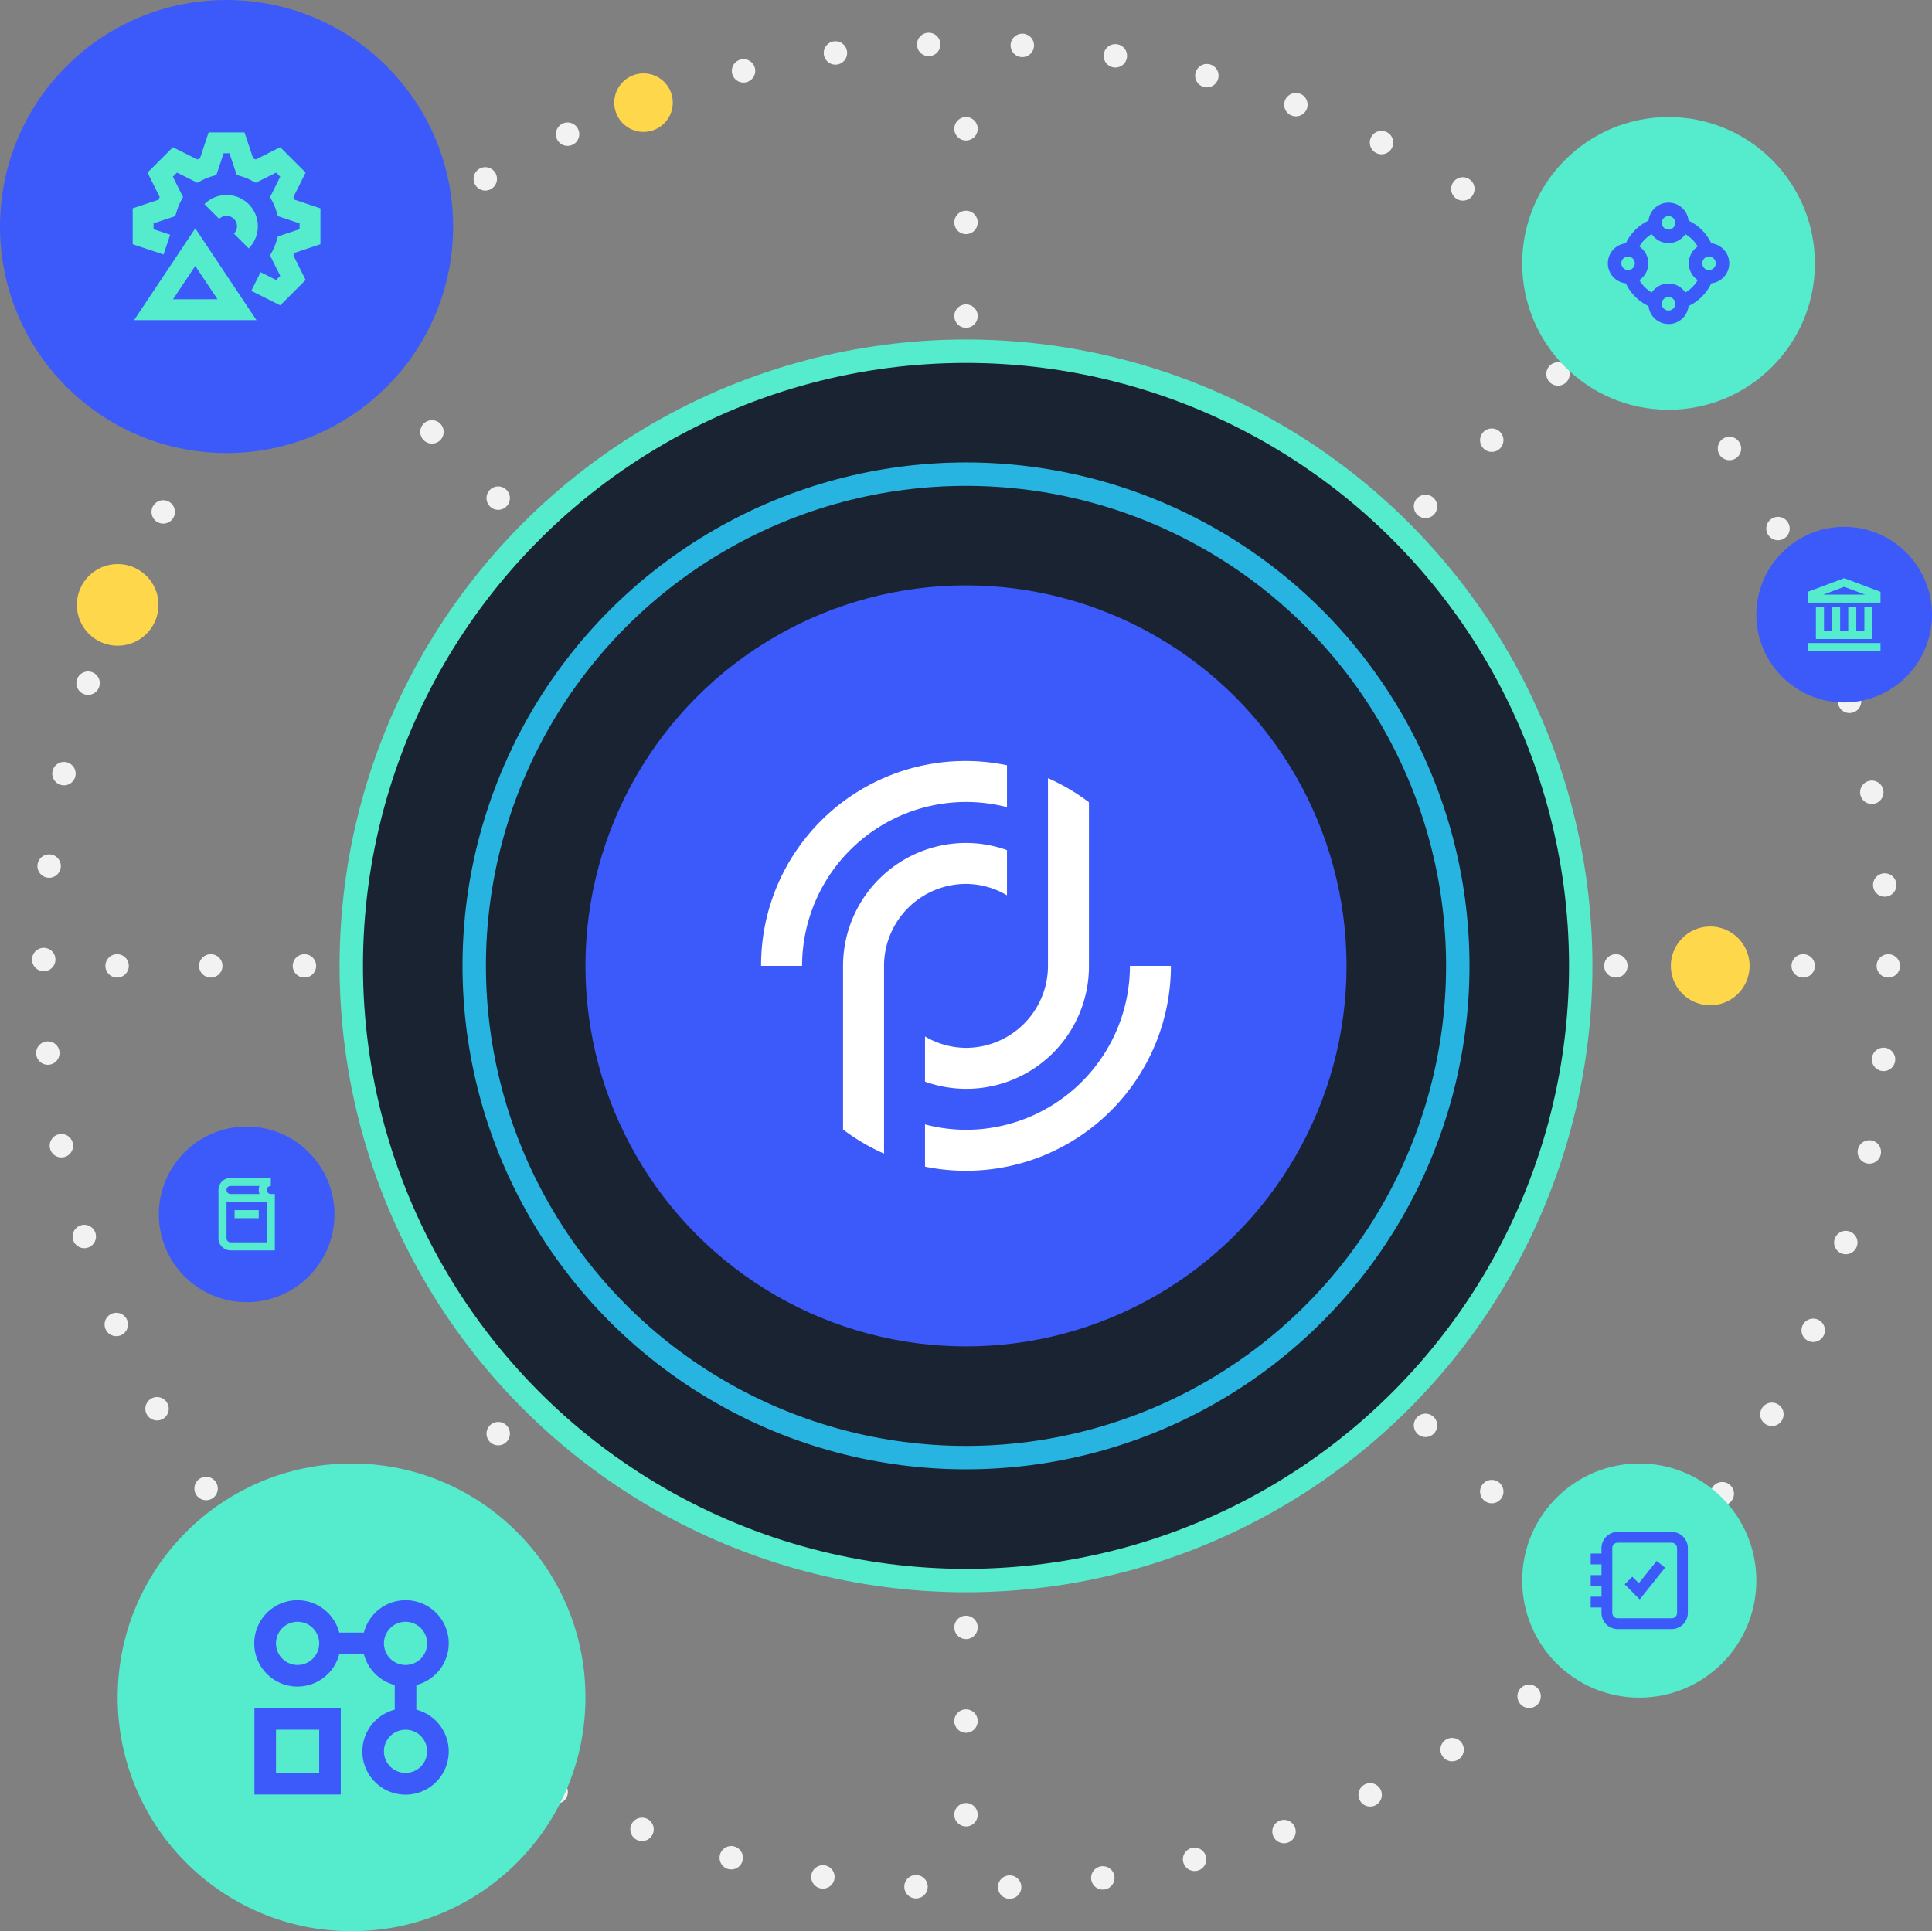
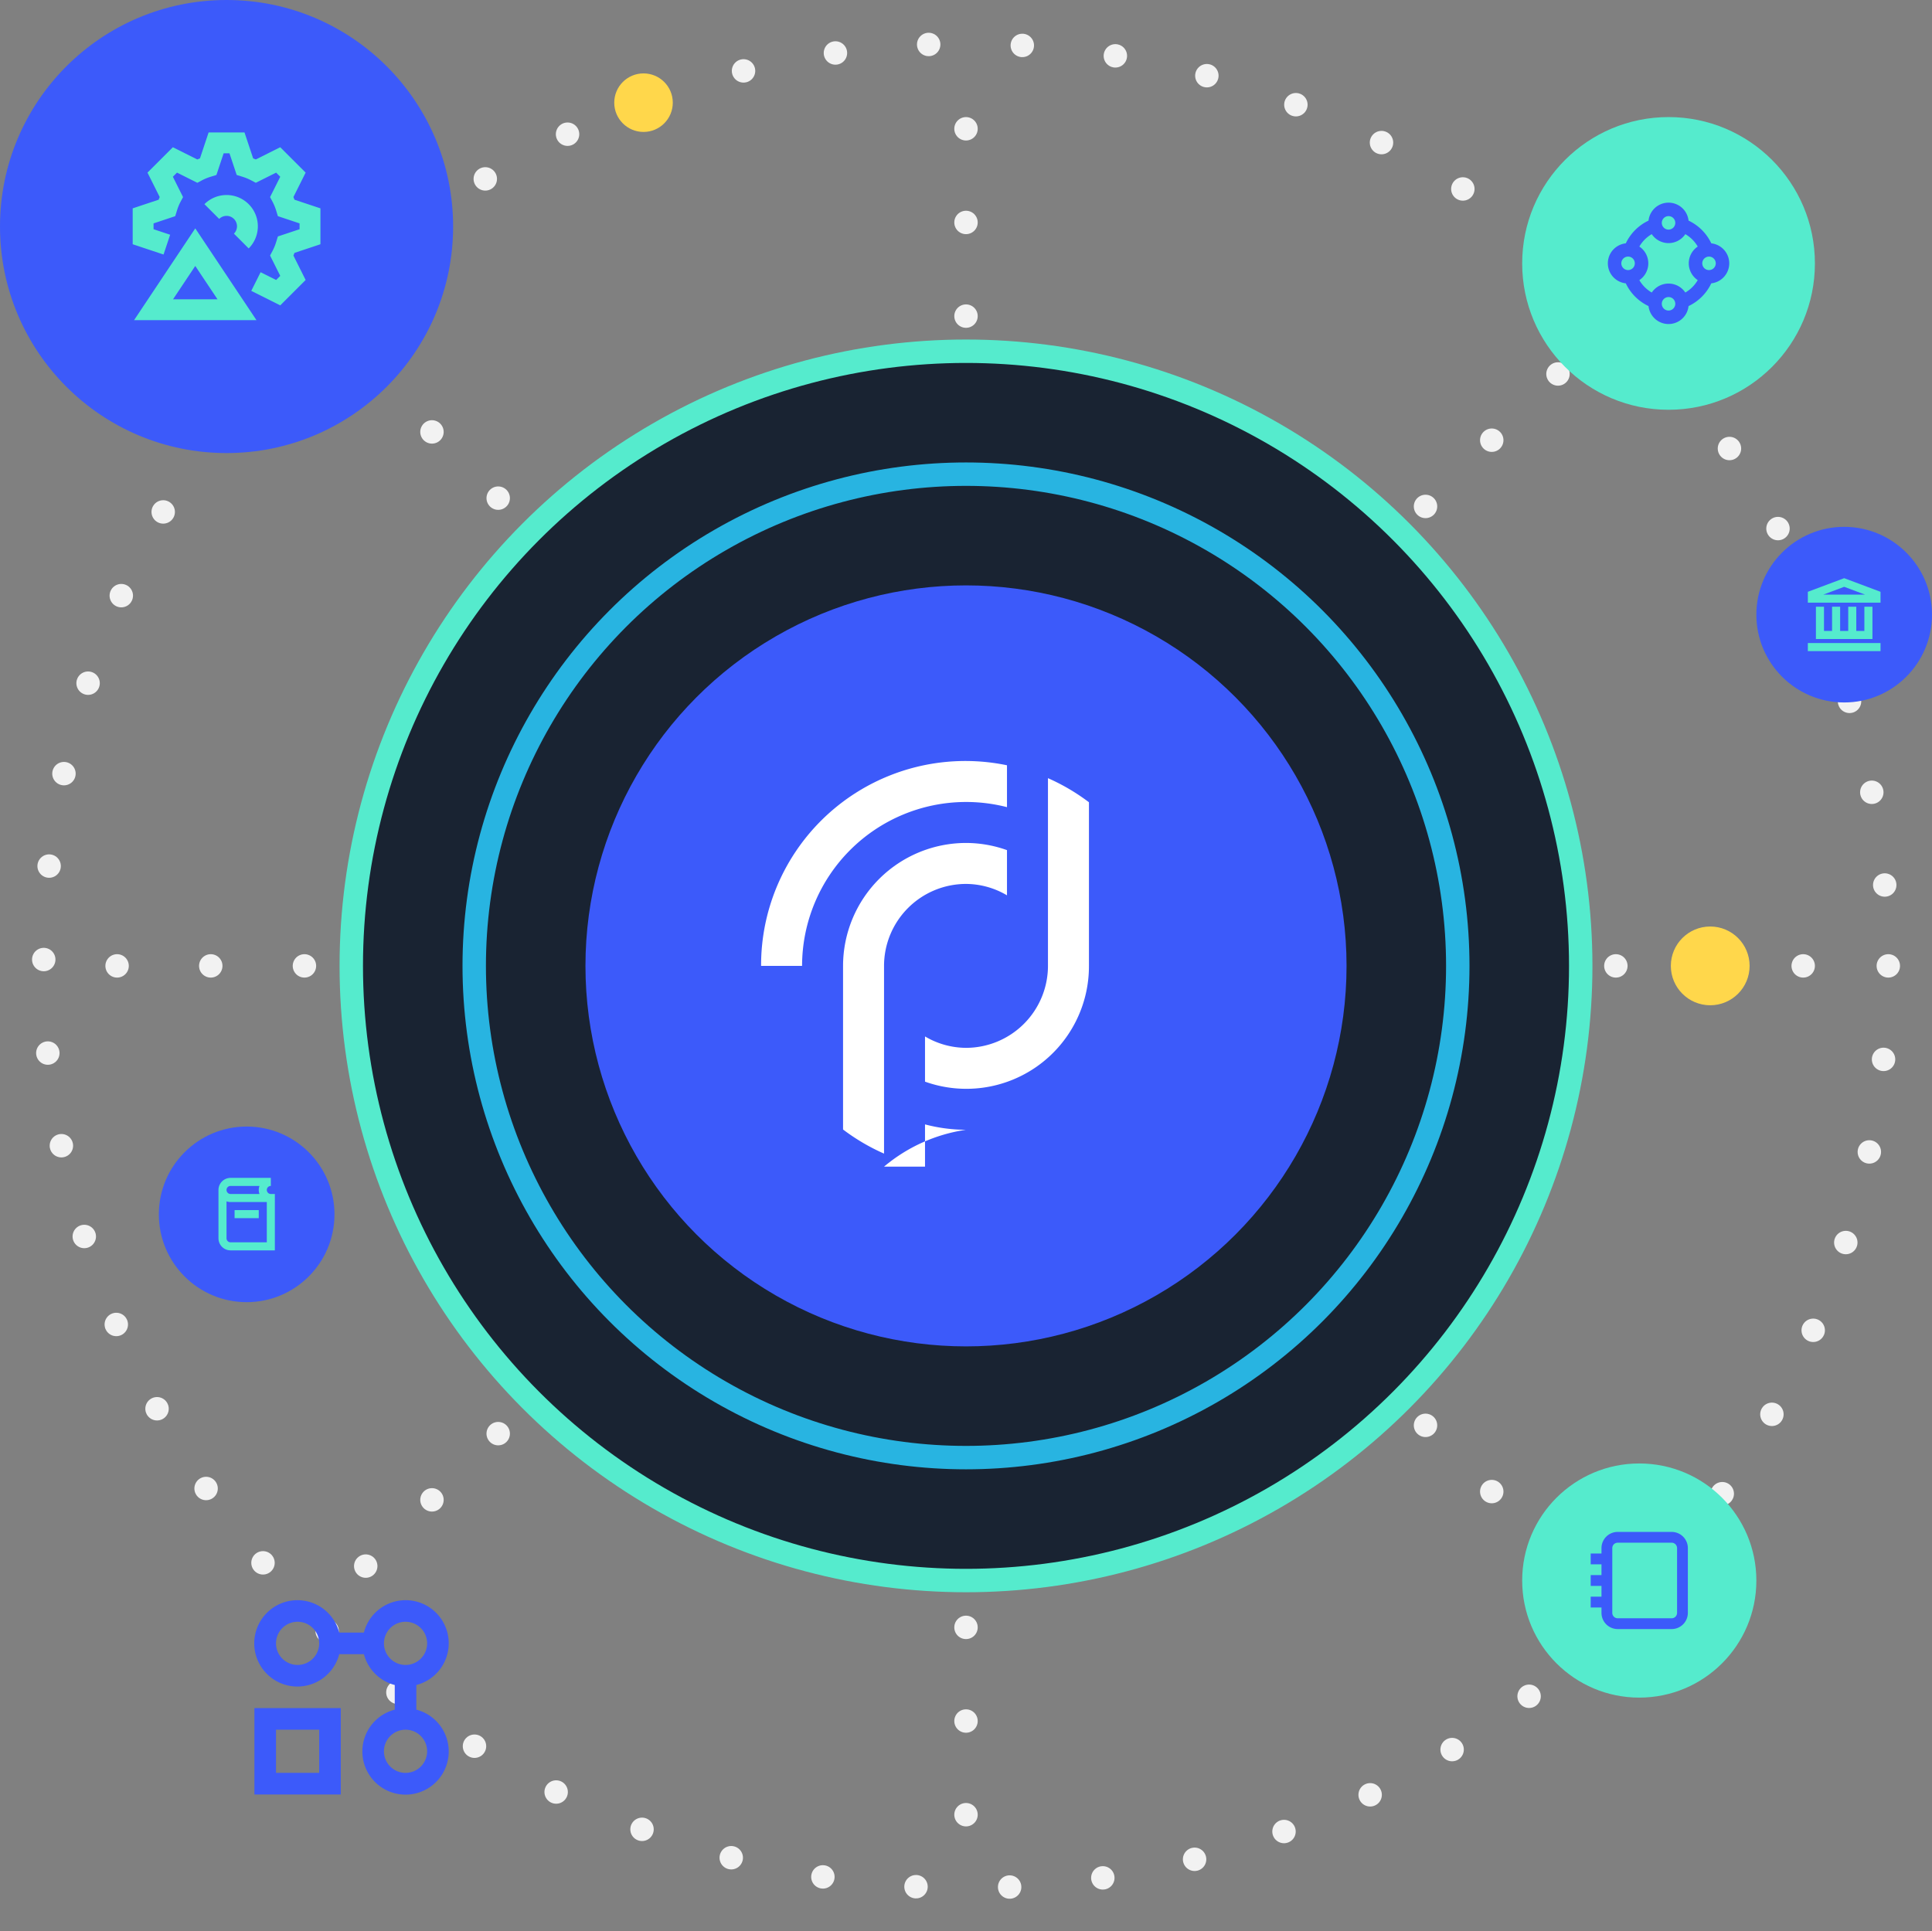
<svg xmlns="http://www.w3.org/2000/svg" width="330" height="329.9" viewBox="0 0 330 329.9">
  <rect x="0" y="0" width="330" height="329.9" fill="#808080" stroke="none" />
  <defs>
    <style>.ab2fa36b-e6d5-4f2b-b347-c26ed11d6e5f,.bacb3974-c20d-4c90-a377-01aa9bce53fc{fill:none;stroke-linecap:round;stroke-linejoin:round;}.ab2fa36b-e6d5-4f2b-b347-c26ed11d6e5f{stroke:#f2f2f2;stroke-dasharray:0 16;}.ab2fa36b-e6d5-4f2b-b347-c26ed11d6e5f,.bacb3974-c20d-4c90-a377-01aa9bce53fc,.f0bb5032-cc3e-4e32-aab7-23055645d9c8,.f0be87bf-d145-4bf1-9d15-ed695c49c2cf{stroke-width:4px;}.f0bb5032-cc3e-4e32-aab7-23055645d9c8{fill:#192332;stroke:#55ebcd;}.f0bb5032-cc3e-4e32-aab7-23055645d9c8,.f0be87bf-d145-4bf1-9d15-ed695c49c2cf{stroke-miterlimit:10;}.bacb3974-c20d-4c90-a377-01aa9bce53fc{stroke:#28b4e1;}.b28122a5-bed3-4b7e-b50e-deb23b7ce7fd,.f0be87bf-d145-4bf1-9d15-ed695c49c2cf{fill:#3c5afa;}.f0be87bf-d145-4bf1-9d15-ed695c49c2cf{stroke:#3c5afa;}.e311b54e-e52d-44e1-8d0e-e86d5b5d193d{fill:#fff;}.e4ed252f-e6b3-493a-9884-afa65fb87d4b{fill:#55ebcd;}.a2c1e847-f867-4c8f-a8e4-35c032b8a7ba{fill:#ffd74b;}</style>
  </defs>
  <g id="b8c327d9-192b-4dae-b933-58a0a1ede2a4" data-name="Layer 2">
    <g id="b90e0345-c994-4c17-842c-e0f4d208e743" data-name="Layer 1">
      <circle class="ab2fa36b-e6d5-4f2b-b347-c26ed11d6e5f" cx="165" cy="165" r="157.537" />
      <line class="ab2fa36b-e6d5-4f2b-b347-c26ed11d6e5f" x1="165" y1="310" x2="165" y2="20" />
      <line class="ab2fa36b-e6d5-4f2b-b347-c26ed11d6e5f" x1="62.469" y1="267.531" x2="267.531" y2="62.469" />
      <line class="ab2fa36b-e6d5-4f2b-b347-c26ed11d6e5f" x1="20" y1="165" x2="310" y2="165" />
      <line class="ab2fa36b-e6d5-4f2b-b347-c26ed11d6e5f" x1="62.469" y1="62.469" x2="267.531" y2="267.531" />
      <circle class="f0bb5032-cc3e-4e32-aab7-23055645d9c8" cx="165" cy="165" r="105" />
      <circle class="bacb3974-c20d-4c90-a377-01aa9bce53fc" cx="165" cy="165" r="84" />
      <circle class="f0be87bf-d145-4bf1-9d15-ed695c49c2cf" cx="165" cy="165" r="63" />
      <path class="e311b54e-e52d-44e1-8d0e-e86d5b5d193d" d="M165,137a28.048,28.048,0,0,1,7,.884v-7.154A34.896,34.896,0,0,0,130,165h7A28.032,28.032,0,0,1,165,137Z" />
-       <path class="e311b54e-e52d-44e1-8d0e-e86d5b5d193d" d="M165,193a27.859,27.859,0,0,1-7-.922v7.216A35.008,35.008,0,0,0,200,165h-7A28.032,28.032,0,0,1,165,193Z" />
+       <path class="e311b54e-e52d-44e1-8d0e-e86d5b5d193d" d="M165,193a27.859,27.859,0,0,1-7-.922v7.216h-7A28.032,28.032,0,0,1,165,193Z" />
      <path class="e311b54e-e52d-44e1-8d0e-e86d5b5d193d" d="M165,144a21.023,21.023,0,0,0-21,21v27.952a34.918,34.918,0,0,0,7,4.116V165a14.015,14.015,0,0,1,14-14,13.838,13.838,0,0,1,7,1.947v-7.722A20.861,20.861,0,0,0,165,144Z" />
      <path class="e311b54e-e52d-44e1-8d0e-e86d5b5d193d" d="M179,132.932V165a14.015,14.015,0,0,1-14,14,13.838,13.838,0,0,1-7-1.947v7.722A20.942,20.942,0,0,0,186,165V137.048A34.918,34.918,0,0,0,179,132.932Z" />
      <circle class="b28122a5-bed3-4b7e-b50e-deb23b7ce7fd" cx="38.698" cy="38.698" r="38.698" />
      <circle class="e4ed252f-e6b3-493a-9884-afa65fb87d4b" cx="285" cy="45" r="25" />
      <circle class="b28122a5-bed3-4b7e-b50e-deb23b7ce7fd" cx="315" cy="105" r="15" />
      <circle class="b28122a5-bed3-4b7e-b50e-deb23b7ce7fd" cx="42.132" cy="207.445" r="15" />
-       <circle class="a2c1e847-f867-4c8f-a8e4-35c032b8a7ba" cx="20.1" cy="103.333" r="6.975" />
      <circle class="a2c1e847-f867-4c8f-a8e4-35c032b8a7ba" cx="109.918" cy="17.539" r="5" />
      <circle class="e4ed252f-e6b3-493a-9884-afa65fb87d4b" cx="280" cy="270" r="20" />
-       <circle class="e4ed252f-e6b3-493a-9884-afa65fb87d4b" cx="60.05" cy="289.95" r="39.95" />
      <circle class="a2c1e847-f867-4c8f-a8e4-35c032b8a7ba" cx="292.119" cy="165" r="6.727" />
      <path class="b28122a5-bed3-4b7e-b50e-deb23b7ce7fd" d="M71.113,292.056v-4.211a7.36,7.36,0,1,0-8.957-8.957H57.944a7.375,7.375,0,1,0,0,3.688H62.156a7.364,7.364,0,0,0,5.27,5.27v4.211a7.375,7.375,0,1,0,3.688,0ZM50.831,284.419a3.688,3.688,0,1,1,3.688-3.688A3.692,3.692,0,0,1,50.831,284.419Zm14.75-3.688a3.688,3.688,0,1,1,3.688,3.688A3.692,3.692,0,0,1,65.581,280.731Zm3.688,22.126a3.688,3.688,0,1,1,3.688-3.688A3.692,3.692,0,0,1,69.269,302.857Z" />
      <path class="b28122a5-bed3-4b7e-b50e-deb23b7ce7fd" d="M43.456,306.544H58.206V291.794H43.456Zm3.688-11.063h7.375v7.375H47.143Z" />
      <path class="b28122a5-bed3-4b7e-b50e-deb23b7ce7fd" d="M295.369,44.985a3.449,3.449,0,0,0-3.067-3.417,8.159,8.159,0,0,0-3.885-3.882,3.437,3.437,0,0,0-6.834-.001,8.154,8.154,0,0,0-3.884,3.884,3.437,3.437,0,0,0,0,6.834,8.15,8.15,0,0,0,3.884,3.884,3.437,3.437,0,0,0,6.834 0,8.155,8.155,0,0,0,3.883-3.884A3.449,3.449,0,0,0,295.369,44.985ZM285,36.92a1.152,1.152,0,1,1-1.152,1.152A1.153,1.153,0,0,1,285,36.92Zm-8.065,8.065a1.152,1.152,0,1,1,1.152,1.152A1.153,1.153,0,0,1,276.935,44.985ZM285,53.05a1.152,1.152,0,1,1,1.152-1.152A1.153,1.153,0,0,1,285,53.05Zm2.868-3.078a3.453,3.453,0,0,0-5.736-0,5.829,5.829,0,0,1-2.119-2.118,3.453,3.453,0,0,0,0-5.736,5.832,5.832,0,0,1,2.118-2.119,3.453,3.453,0,0,0,5.736 0,5.835,5.835,0,0,1,2.119,2.118,3.453,3.453,0,0,0-.001,5.736A5.83,5.83,0,0,1,287.868,49.971Zm4.045-3.834a1.152,1.152,0,1,1,1.152-1.152A1.153,1.153,0,0,1,291.913,46.137Z" />
      <path class="e4ed252f-e6b3-493a-9884-afa65fb87d4b" d="M43.808,54.692H22.899L33.353,39.01ZM29.555,51.129h7.596l-3.798-5.696Z" />
      <path class="e4ed252f-e6b3-493a-9884-afa65fb87d4b" d="M42.477,42.438l-2.519-2.521a1.779,1.779,0,0,0,0-2.518,1.783,1.783,0,0,0-2.519-.001l-2.519-2.519A5.344,5.344,0,1,1,42.477,42.438Z" />
      <path class="e4ed252f-e6b3-493a-9884-afa65fb87d4b" d="M47.867,52.164l-4.948-2.475,1.594-3.187,2.651,1.327.705-.704-1.738-3.474.431-.812a8.955,8.955,0,0,0,.633-1.573l.271-.876,3.702-1.234v-.995l-3.706-1.234-.268-.879a8.796,8.796,0,0,0-.633-1.568l-.431-.812,1.738-3.475-.705-.704L43.69,31.226l-.811-.431A8.969,8.969,0,0,0,41.304,30.16l-.875-.27-1.234-3.703h-.995l-1.234,3.703L36.092,30.16a8.969,8.969,0,0,0-1.575.634l-.811.431-3.474-1.737-.705.704,1.738,3.475-.431.812a8.807,8.807,0,0,0-.633,1.572l-.271.876-3.702,1.234v.995l2.834.944-1.127,3.38L22.664,41.724V35.593l4.435-1.478c.057-.155.118-.305.181-.452L25.192,29.488l4.337-4.335,4.172,2.087c.148-.062.299-.123.454-.181L35.633,22.624h6.131l1.477,4.435c.155.058.306.119.454.181l4.172-2.087L52.205,29.488l-2.088,4.174q.094.222.183.454l4.433,1.477V41.724l-4.435,1.478c-.057.154-.118.305-.181.452l2.088,4.175Z" />
      <path class="b28122a5-bed3-4b7e-b50e-deb23b7ce7fd" d="M285.533,261.693h-9.221a2.769,2.769,0,0,0-2.766,2.766v.922h-1.844V267.225h1.844v1.844h-1.844v1.844h1.844v1.844h-1.844v1.844h1.844v.922a2.769,2.769,0,0,0,2.766,2.766h9.221a2.769,2.769,0,0,0,2.766-2.766v-11.065A2.769,2.769,0,0,0,285.533,261.693Zm.922,13.831a.923.923,0,0,1-.922.922h-9.221a.923.923,0,0,1-.922-.922v-11.065a.923.923,0,0,1,.922-.922h9.221a.923.923,0,0,1,.922.922Z" />
-       <polygon class="b28122a5-bed3-4b7e-b50e-deb23b7ce7fd" points="279.923 270.455 278.808 269.339 277.504 270.643 280.077 273.216 284.409 267.801 282.968 266.649 279.923 270.455" />
      <path class="e4ed252f-e6b3-493a-9884-afa65fb87d4b" d="M315,98.769l-6.207,2.328v1.857h12.414v-1.857Zm-3.554,2.806L315,100.242l3.554,1.333Z" />
      <rect class="e4ed252f-e6b3-493a-9884-afa65fb87d4b" x="308.793" y="109.851" width="12.414" height="1.379" />
      <polygon class="e4ed252f-e6b3-493a-9884-afa65fb87d4b" points="310.172 103.644 310.172 107.782 310.172 108.472 310.172 109.162 319.828 109.162 319.828 108.472 319.828 107.782 319.828 103.644 318.448 103.644 318.448 107.782 317.069 107.782 317.069 103.644 315.69 103.644 315.69 107.782 314.31 107.782 314.31 103.644 312.931 103.644 312.931 107.782 311.552 107.782 311.552 103.644 310.172 103.644" />
      <path class="e4ed252f-e6b3-493a-9884-afa65fb87d4b" d="M46.26,203.966a.688.688,0,0,1,0-1.376v-1.376H39.38a2.066,2.066,0,0,0-2.064,2.064v8.256a2.066,2.066,0,0,0,2.064,2.064h7.568V203.966Zm-6.88-1.376H44.323a1.93,1.93,0,0,0,0,1.376H39.38a.688.688,0,0,1,0-1.376Zm6.192,9.632H39.38a.689.689,0,0,1-.688-.688v-6.31a2.055,2.055,0,0,0,.688.118h6.192Z" />
      <rect class="e4ed252f-e6b3-493a-9884-afa65fb87d4b" x="40.068" y="206.718" width="4.128" height="1.376" />
    </g>
  </g>
</svg>